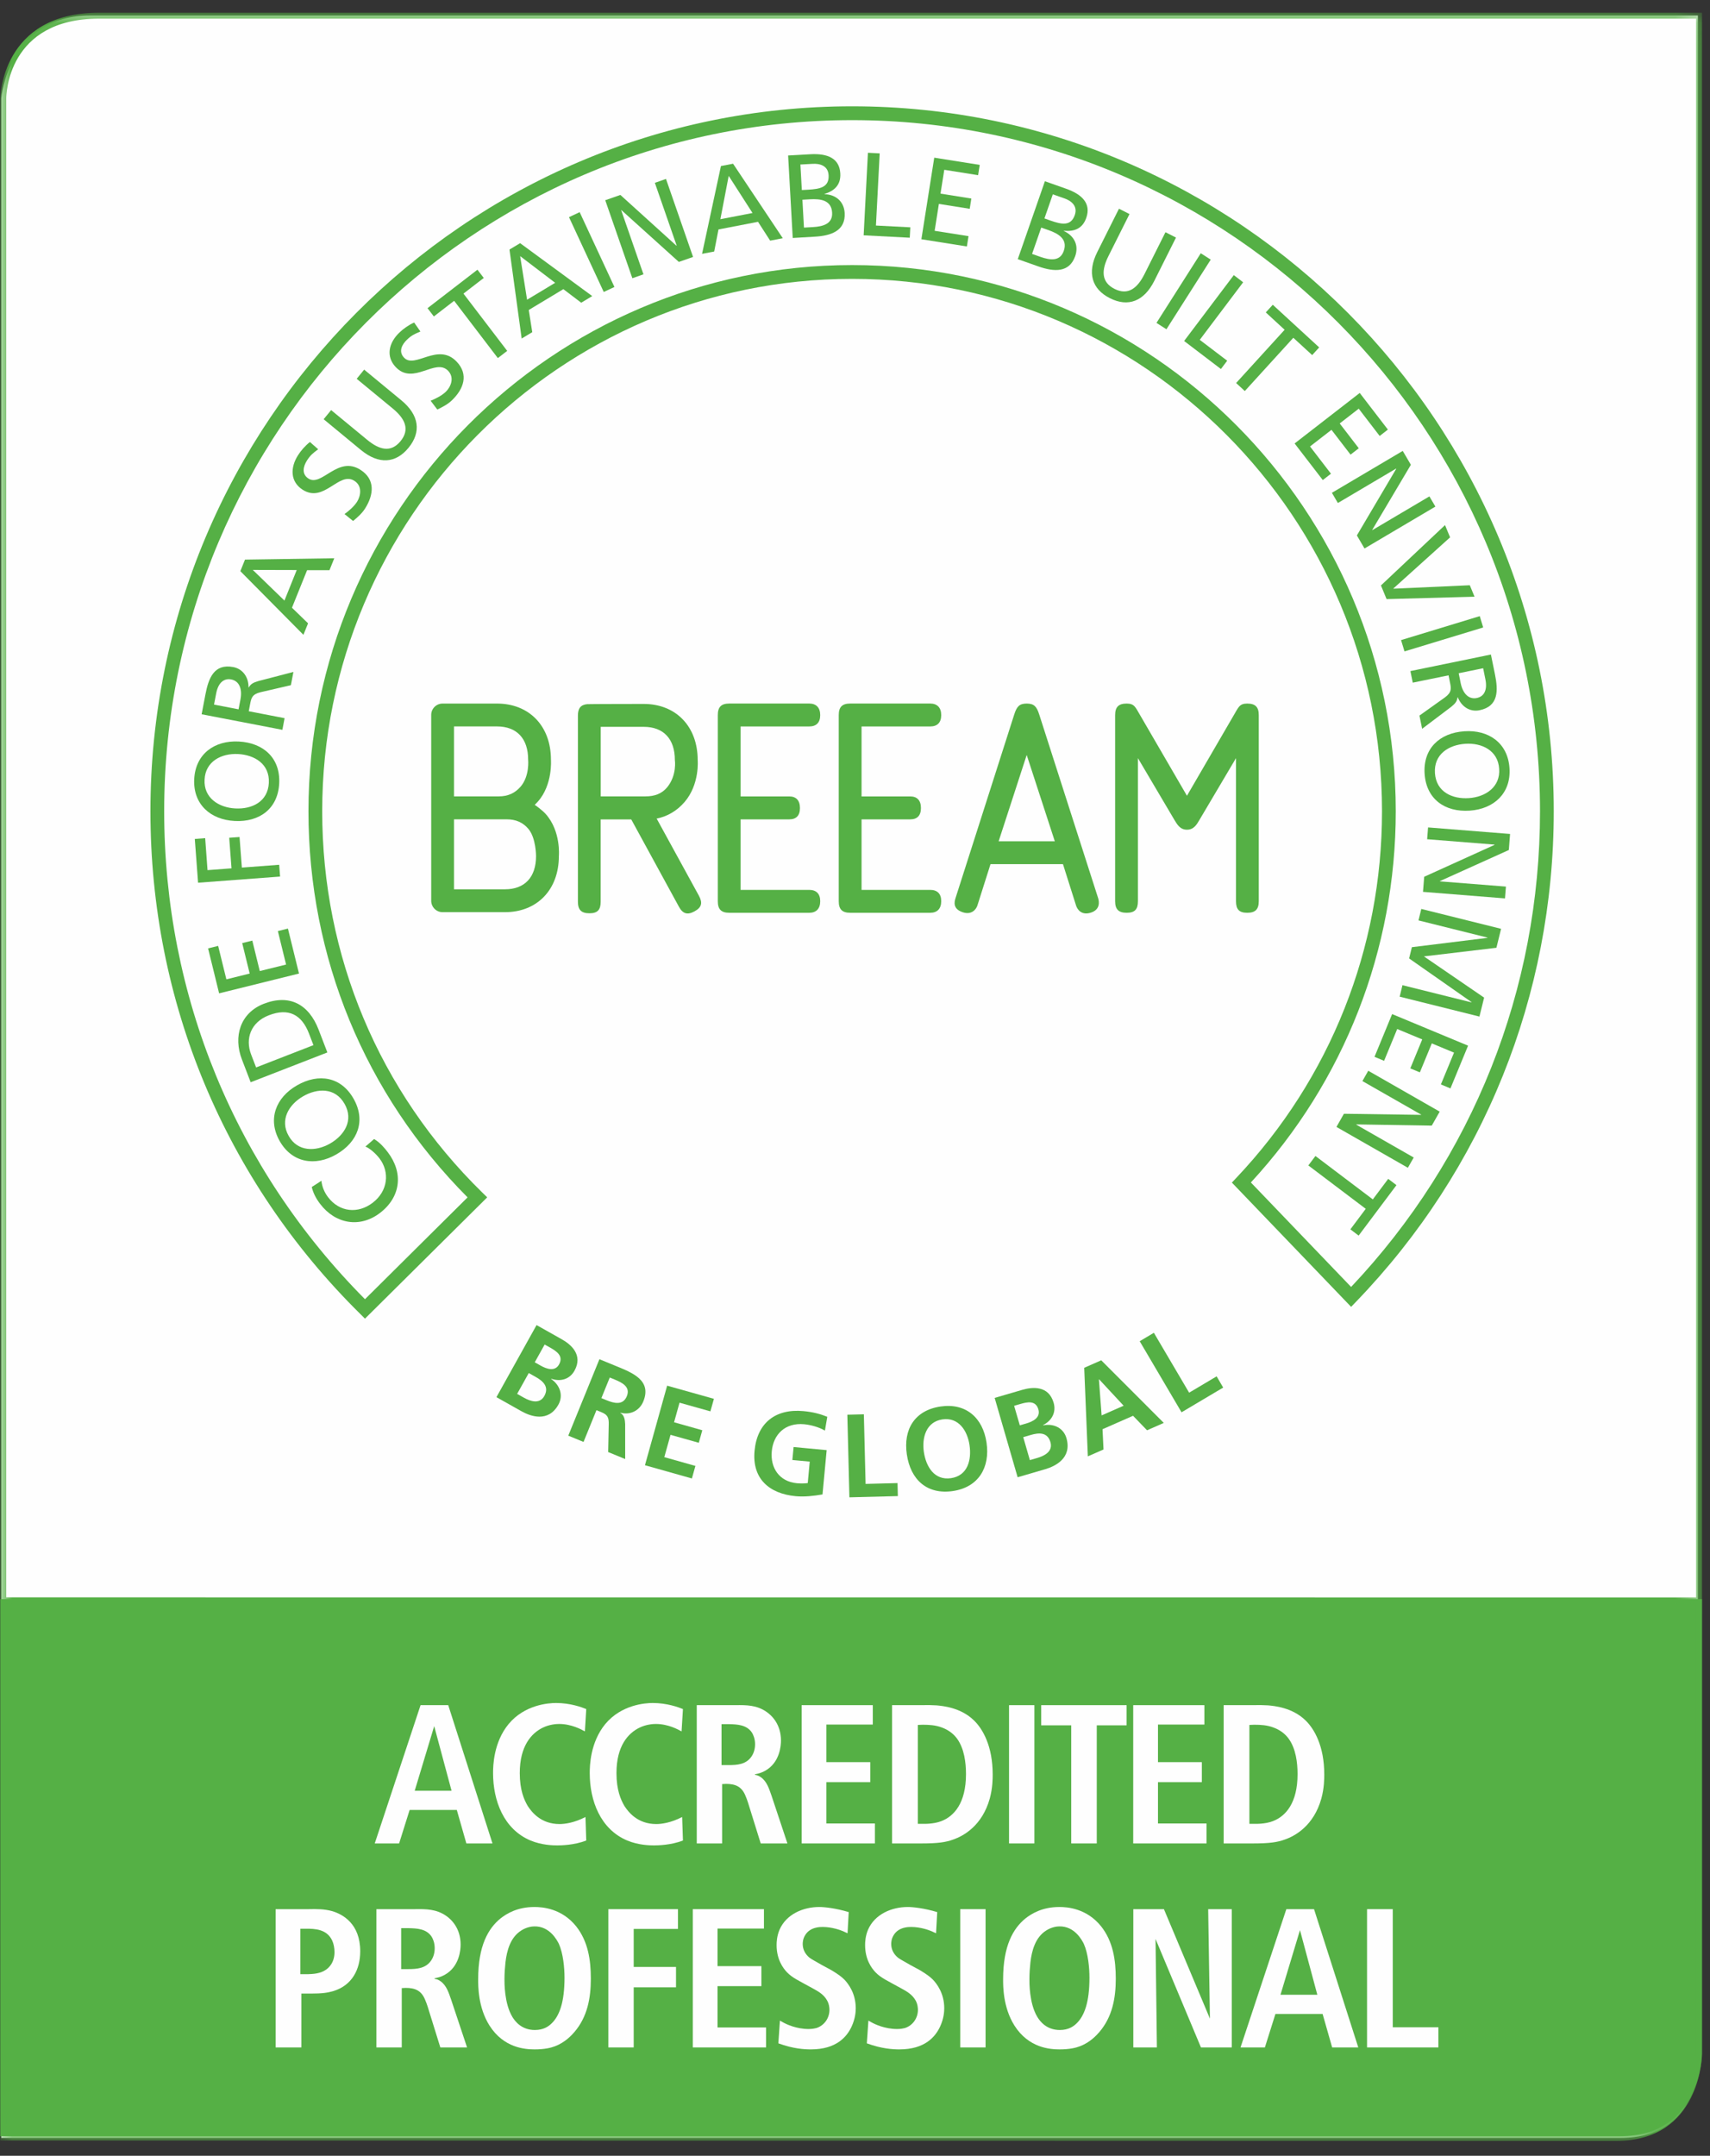
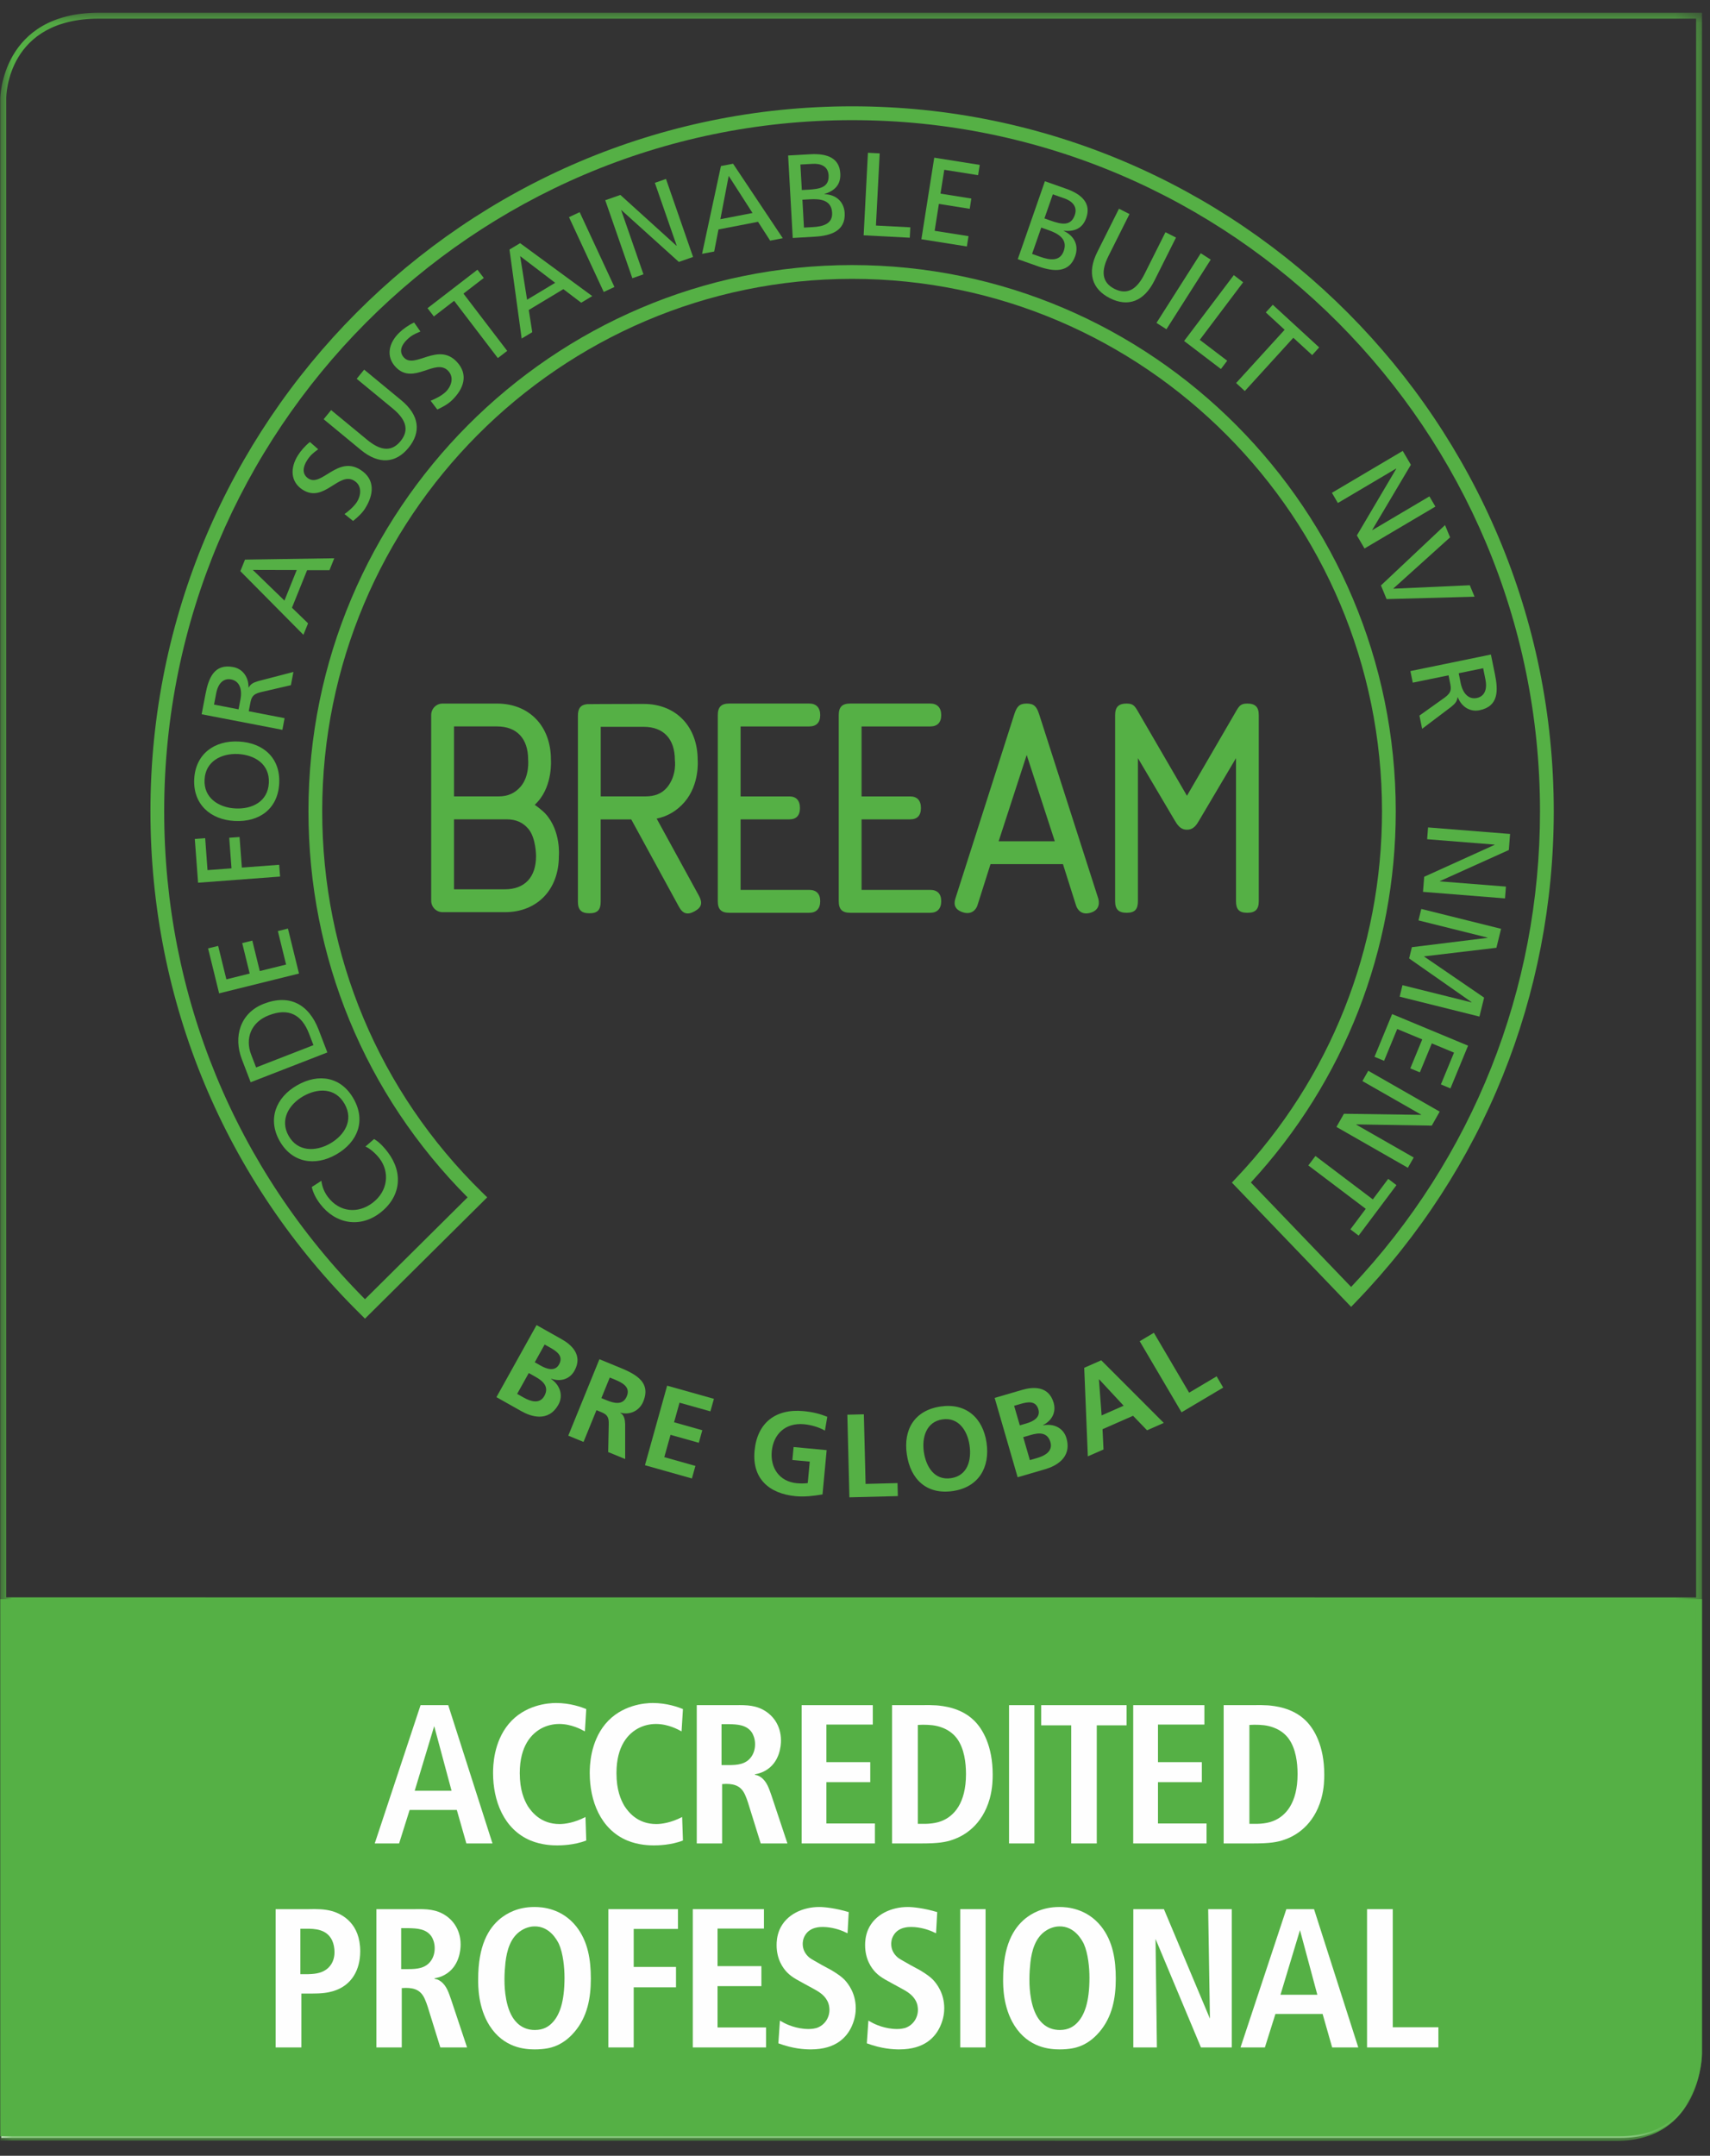
<svg xmlns="http://www.w3.org/2000/svg" xmlns:xlink="http://www.w3.org/1999/xlink" width="73px" height="92px" viewBox="0 0 73 92" version="1.1">
  <rect x="0" y="0" width="73" height="92" fill="#333333" stroke="none" />
  <title>Group 141 Copy</title>
  <desc>Created with Sketch.</desc>
  <defs>
    <polygon id="path-1" points="0 0.068 72.645 0.068 72.645 90.889 0 90.889" />
    <polygon id="path-3" points="0 91.17 72.645 91.17 72.645 0.348 0 0.348" />
  </defs>
  <g id="Page-1" stroke="none" stroke-width="1" fill="none" fill-rule="evenodd">
    <g id="04-Expertise" transform="translate(-276, -5992)">
      <g id="Group-66" transform="translate(212, 5992)">
        <g id="Group-141-Copy" transform="translate(64.013, 0.195)">
-           <path d="M72.47,0.467 L36.255,0.467 L3.841,0.467 C0.327,0.467 0.042,3.996 0.042,3.996 L0.042,59.756 L0.042,68.121 L72.47,68.121 L72.47,0.467 Z" id="Fill-1" fill="#FEFEFE" />
-           <path d="M0.042,91.043 L3.556,91.043 L36.471,91.043 L69.171,91.043 C72.685,91.043 72.47,87.514 72.47,87.514 L72.47,68.121 L0.042,68.121 L0.042,87.514 L0.042,91.043 Z" id="Fill-3" fill="#FEFEFE" />
+           <path d="M0.042,91.043 L3.556,91.043 L36.471,91.043 L69.171,91.043 C72.685,91.043 72.47,87.514 72.47,87.514 L72.47,68.121 L0.042,68.121 L0.042,87.514 L0.042,91.043 " id="Fill-3" fill="#FEFEFE" />
          <path d="M0.001,90.971 L3.515,90.971 L36.43,90.971 L69.13,90.971 C72.645,90.971 72.645,87.442 72.645,87.442 L72.645,68.049 L0.001,68.049 L0.001,87.442 L0.001,90.971 Z" id="Fill-5" fill="#55B045" />
          <g id="Group-9" transform="translate(0, 0.281)">
            <mask id="mask-2" fill="white">
              <use xlink:href="#path-1" />
            </mask>
            <g id="Clip-8" />
            <path d="M72.394,67.696 L0.253,67.693 L0.253,3.724 C0.253,3.584 0.304,0.32 4.211,0.32 L72.394,0.32 L72.394,67.696 Z M72.392,87.214 C72.392,87.355 72.337,90.635 68.987,90.635 L0.253,90.615 L0.253,67.946 L72.392,67.949 L72.392,87.214 Z M4.211,0.067 C0.049,0.067 -3.46739429e-05,3.686 -3.46739429e-05,3.722 L-3.46739429e-05,68.404 L0.001,68.404 L0.001,90.869 L68.987,90.889 C72.584,90.889 72.644,87.253 72.644,87.216 L72.644,68.404 L72.646,68.404 L72.646,0.067 L4.211,0.067 Z" id="Fill-7" fill="#55B045" mask="url(#mask-2)" />
          </g>
          <path d="M13.707,50.197 C13.737,50.453 13.835,50.689 13.99,50.894 C14.482,51.54 15.272,51.613 15.898,51.133 C16.554,50.63 16.63,49.823 16.187,49.241 C16.034,49.041 15.778,48.811 15.587,48.736 L15.957,48.414 C16.207,48.56 16.416,48.81 16.541,48.976 C17.215,49.861 17.097,50.887 16.211,51.567 C15.351,52.226 14.305,52.039 13.655,51.185 C13.489,50.968 13.359,50.73 13.296,50.462 L13.707,50.197 Z" id="Fill-10" fill="#55B045" />
          <path d="M14.697,46.914 C14.296,46.207 13.538,46.24 12.931,46.588 C12.311,46.943 11.923,47.606 12.311,48.281 C12.69,48.959 13.457,48.961 14.078,48.607 C14.684,48.258 15.099,47.62 14.697,46.914 M11.927,48.501 C11.399,47.57 11.762,46.641 12.667,46.123 C13.593,45.592 14.551,45.758 15.081,46.694 C15.612,47.628 15.268,48.54 14.342,49.072 C13.437,49.59 12.456,49.431 11.927,48.501" id="Fill-12" fill="#55B045" />
          <path d="M13.368,44.408 L13.178,43.912 C12.866,43.103 12.304,42.805 11.46,43.135 C10.695,43.431 10.447,44.129 10.708,44.808 L10.92,45.359 L13.368,44.408 Z M10.688,45.991 L10.315,45.02 C9.939,44.045 10.239,43.034 11.249,42.642 C12.346,42.216 13.171,42.663 13.589,43.748 L13.962,44.719 L10.688,45.991 Z" id="Fill-14" fill="#55B045" />
          <polygon id="Fill-16" fill="#55B045" points="9.341 42.197 8.87 40.278 9.3 40.172 9.651 41.599 10.646 41.352 10.327 40.053 10.758 39.946 11.077 41.246 12.2 40.968 11.849 39.54 12.279 39.433 12.751 41.352" />
          <polygon id="Fill-18" fill="#55B045" points="8.443 37.476 8.303 35.608 8.746 35.574 8.846 36.939 9.87 36.862 9.772 35.557 10.213 35.525 10.312 36.83 11.905 36.71 11.944 37.213" />
          <path d="M11.464,33.216 C11.505,32.404 10.849,32.022 10.151,31.984 C9.437,31.948 8.755,32.298 8.721,33.075 C8.675,33.852 9.32,34.27 10.033,34.306 C10.732,34.343 11.422,34.029 11.464,33.216 M8.278,33.053 C8.333,31.983 9.139,31.397 10.179,31.45 C11.243,31.505 11.961,32.164 11.906,33.239 C11.852,34.313 11.071,34.896 10.006,34.841 C8.966,34.788 8.224,34.123 8.278,33.053" id="Fill-20" fill="#55B045" />
          <path d="M10.171,30.076 L10.252,29.654 C10.341,29.182 10.187,28.865 9.857,28.801 C9.545,28.741 9.302,28.942 9.215,29.398 L9.124,29.874 L10.171,30.076 Z M8.595,30.287 L8.757,29.439 C8.888,28.753 9.123,28.115 9.947,28.273 C10.366,28.355 10.604,28.724 10.596,29.139 L10.606,29.141 C10.694,28.998 10.782,28.939 11.016,28.87 L12.513,28.481 L12.405,29.046 L11.109,29.346 C10.744,29.435 10.713,29.599 10.663,29.861 L10.606,30.158 L12.136,30.454 L12.042,30.951 L8.595,30.287 Z" id="Fill-22" fill="#55B045" />
          <path d="M10.779,24.127 L12.13,25.435 L12.654,24.132 L10.779,24.127 Z M10.248,24.18 L10.446,23.687 L14.257,23.629 L14.052,24.139 L13.097,24.138 L12.451,25.74 L13.138,26.406 L12.94,26.897 L10.248,24.18 Z" id="Fill-24" fill="#55B045" />
          <path d="M13.57,18.978 C13.347,19.141 13.233,19.235 13.092,19.456 C12.94,19.695 12.846,20.03 13.156,20.229 C13.723,20.594 14.405,19.231 15.379,19.857 C16.012,20.263 15.949,20.913 15.571,21.508 C15.438,21.718 15.248,21.883 15.06,22.038 L14.694,21.743 C14.845,21.636 15.092,21.435 15.23,21.218 C15.384,20.975 15.466,20.548 15.117,20.326 C14.457,19.9 13.826,21.295 12.906,20.704 C12.381,20.367 12.367,19.771 12.708,19.234 C12.833,19.038 13.015,18.826 13.218,18.668 L13.57,18.978 Z" id="Fill-26" fill="#55B045" />
          <path d="M17.123,16.891 C17.885,17.521 17.977,18.243 17.428,18.914 C16.879,19.585 16.155,19.635 15.393,19.007 L13.804,17.696 L14.123,17.306 L15.662,18.575 C16.182,19.004 16.674,19.135 17.086,18.632 C17.498,18.129 17.275,17.669 16.753,17.239 L15.214,15.971 L15.533,15.579 L17.123,16.891 Z" id="Fill-28" fill="#55B045" />
          <path d="M17.934,13.953 C17.679,14.059 17.546,14.122 17.358,14.305 C17.154,14.5 16.983,14.803 17.236,15.069 C17.701,15.559 18.685,14.399 19.483,15.241 C20,15.785 19.787,16.401 19.278,16.89 C19.1,17.061 18.876,17.177 18.656,17.282 L18.37,16.907 C18.542,16.839 18.831,16.704 19.017,16.526 C19.223,16.327 19.404,15.932 19.119,15.631 C18.577,15.063 17.635,16.265 16.881,15.471 C16.452,15.02 16.578,14.436 17.038,13.997 C17.205,13.836 17.432,13.674 17.667,13.569 L17.934,13.953 Z" id="Fill-30" fill="#55B045" />
          <polygon id="Fill-32" fill="#55B045" points="19.374 12.642 18.508 13.31 18.238 12.957 20.369 11.315 20.639 11.667 19.772 12.335 21.639 14.779 21.24 15.087" />
          <path d="M22.192,10.735 L22.488,12.596 L23.687,11.874 L22.192,10.735 Z M21.737,10.455 L22.191,10.182 L25.27,12.441 L24.799,12.724 L24.037,12.145 L22.56,13.034 L22.709,13.981 L22.257,14.253 L21.737,10.455 Z" id="Fill-34" fill="#55B045" />
          <polygon id="Fill-36" fill="#55B045" points="24.278 9.073 24.733 8.859 26.217 12.052 25.761 12.266" />
          <polygon id="Fill-38" fill="#55B045" points="25.825 8.35 26.471 8.124 28.864 10.291 28.874 10.287 27.943 7.608 28.418 7.441 29.574 10.771 28.967 10.983 26.515 8.772 26.505 8.774 27.456 11.512 26.982 11.679" />
          <path d="M31.095,7.311 L30.74,9.16 L32.112,8.895 L31.095,7.311 Z M30.764,6.891 L31.282,6.792 L33.404,9.971 L32.865,10.075 L32.347,9.271 L30.659,9.597 L30.476,10.539 L29.958,10.638 L30.764,6.891 Z" id="Fill-40" fill="#55B045" />
          <path d="M34.308,9.518 L34.684,9.497 C35.136,9.472 35.538,9.353 35.51,8.879 C35.48,8.333 34.998,8.286 34.567,8.31 L34.242,8.329 L34.308,9.518 Z M34.217,7.915 L34.494,7.9 C34.981,7.871 35.389,7.803 35.36,7.284 C35.337,6.866 34.974,6.781 34.683,6.797 L34.156,6.826 L34.217,7.915 Z M33.632,6.441 L34.579,6.388 C35.307,6.346 35.823,6.554 35.859,7.206 C35.887,7.689 35.619,7.947 35.183,8.083 L35.184,8.092 C35.663,8.106 36.017,8.4 36.046,8.894 C36.088,9.65 35.476,9.867 34.763,9.906 L33.829,9.961 L33.632,6.441 Z" id="Fill-42" fill="#55B045" />
          <polygon id="Fill-44" fill="#55B045" points="37.039 6.325 37.541 6.351 37.381 9.43 38.848 9.506 38.825 9.95 36.856 9.847" />
          <polygon id="Fill-46" fill="#55B045" points="39.87 6.534 41.812 6.842 41.742 7.281 40.298 7.051 40.137 8.068 41.453 8.278 41.384 8.716 40.068 8.507 39.887 9.655 41.333 9.883 41.263 10.323 39.321 10.015" />
          <path d="M44.574,9.126 L44.835,9.219 C45.295,9.38 45.699,9.474 45.87,8.983 C46.007,8.587 45.706,8.369 45.43,8.273 L44.932,8.098 L44.574,9.126 Z M44.046,10.641 L44.402,10.767 C44.829,10.917 45.244,10.962 45.399,10.513 C45.579,9.999 45.154,9.77 44.746,9.625 L44.438,9.517 L44.046,10.641 Z M44.594,7.54 L45.49,7.856 C46.179,8.097 46.575,8.488 46.36,9.102 C46.201,9.56 45.855,9.695 45.402,9.653 L45.399,9.662 C45.836,9.859 46.052,10.266 45.888,10.733 C45.639,11.448 44.991,11.412 44.317,11.176 L43.436,10.865 L44.594,7.54 Z" id="Fill-48" fill="#55B045" />
          <path d="M49.266,11.788 C48.823,12.672 48.141,12.921 47.368,12.53 C46.595,12.14 46.387,11.441 46.832,10.557 L47.756,8.712 L48.205,8.94 L47.31,10.726 C47.006,11.331 46.988,11.84 47.566,12.134 C48.145,12.425 48.542,12.106 48.845,11.503 L49.741,9.715 L50.19,9.944 L49.266,11.788 Z" id="Fill-50" fill="#55B045" />
          <polygon id="Fill-52" fill="#55B045" points="51.248 10.613 51.673 10.885 49.782 13.856 49.357 13.585" />
          <polygon id="Fill-54" fill="#55B045" points="52.658 11.546 53.057 11.852 51.205 14.308 52.376 15.199 52.108 15.553 50.537 14.357" />
          <polygon id="Fill-56" fill="#55B045" points="54.828 13.878 54.024 13.138 54.322 12.811 56.303 14.631 56.004 14.959 55.199 14.22 53.128 16.493 52.757 16.151" />
-           <polygon id="Fill-58" fill="#55B045" points="58.034 16.575 59.236 18.138 58.885 18.41 57.991 17.246 57.179 17.876 57.993 18.935 57.642 19.207 56.828 18.148 55.912 18.858 56.806 20.021 56.457 20.292 55.254 18.73" />
          <polygon id="Fill-60" fill="#55B045" points="59.87 19.048 60.217 19.64 58.567 22.42 58.572 22.429 61.008 20.989 61.264 21.424 58.238 23.212 57.912 22.655 59.593 19.81 59.588 19.801 57.101 21.271 56.846 20.836" />
          <polygon id="Fill-62" fill="#55B045" points="59.18 25.372 58.94 24.789 61.675 22.214 61.891 22.737 59.471 24.918 59.476 24.928 62.733 24.781 62.935 25.27" />
-           <polygon id="Fill-64" fill="#55B045" points="63.158 26.099 63.304 26.583 59.945 27.604 59.798 27.122" />
          <path d="M62.259,28.536 L62.343,28.957 C62.44,29.426 62.703,29.661 63.032,29.593 C63.342,29.53 63.492,29.252 63.399,28.797 L63.303,28.322 L62.259,28.536 Z M63.634,27.738 L63.807,28.584 C63.945,29.267 63.971,29.946 63.149,30.115 C62.729,30.201 62.372,29.951 62.222,29.565 L62.211,29.566 C62.183,29.732 62.125,29.82 61.935,29.973 L60.698,30.907 L60.583,30.343 L61.668,29.57 C61.972,29.347 61.939,29.184 61.885,28.922 L61.826,28.625 L60.298,28.938 L60.197,28.444 L63.634,27.738 Z" id="Fill-66" fill="#55B045" />
-           <path d="M61.245,32.8 C61.299,33.61 61.995,33.913 62.694,33.865 C63.406,33.818 64.043,33.39 63.986,32.614 C63.939,31.837 63.251,31.499 62.538,31.547 C61.84,31.595 61.191,31.987 61.245,32.8 M64.427,32.584 C64.5,33.652 63.768,34.329 62.73,34.4 C61.665,34.472 60.876,33.903 60.804,32.83 C60.732,31.755 61.438,31.084 62.501,31.013 C63.541,30.942 64.356,31.515 64.427,32.584" id="Fill-68" fill="#55B045" />
          <polygon id="Fill-70" fill="#55B045" points="64.452 35.395 64.399 36.08 61.457 37.407 61.457 37.418 64.275 37.641 64.235 38.145 60.735 37.866 60.786 37.222 63.79 35.86 63.79 35.849 60.912 35.62 60.951 35.116" />
          <polygon id="Fill-72" fill="#55B045" points="64.068 39.443 63.869 40.252 60.774 40.62 63.344 42.379 63.144 43.188 59.739 42.339 59.858 41.849 62.806 42.583 62.808 42.572 60.142 40.707 60.26 40.227 63.486 39.829 63.489 39.818 60.542 39.084 60.662 38.595" />
          <polygon id="Fill-74" fill="#55B045" points="62.659 44.43 61.907 46.254 61.499 46.084 62.059 44.727 61.111 44.333 60.601 45.569 60.193 45.399 60.702 44.163 59.634 43.719 59.074 45.076 58.665 44.906 59.417 43.082" />
          <polygon id="Fill-76" fill="#55B045" points="61.448 47.245 61.109 47.842 57.888 47.79 57.883 47.799 60.339 49.203 60.089 49.641 57.04 47.898 57.359 47.336 60.652 47.383 60.658 47.374 58.148 45.941 58.398 45.501" />
          <polygon id="Fill-78" fill="#55B045" points="58.593 50.99 59.25 50.114 59.602 50.382 57.987 52.536 57.635 52.268 58.291 51.393 55.84 49.541 56.143 49.138" />
          <path d="M36.364,4.932 C20.17,4.932 6.996,18.163 6.996,34.425 C6.996,42.3 10.038,49.685 15.568,55.25 L19.948,50.904 C15.566,46.504 13.155,40.663 13.155,34.425 C13.155,21.573 23.567,11.117 36.364,11.117 C49.162,11.117 59.572,21.573 59.572,34.425 C59.572,40.332 57.377,45.947 53.387,50.268 L57.666,54.727 C62.869,49.223 65.73,42.027 65.73,34.425 C65.73,18.163 52.557,4.932 36.364,4.932 L36.364,4.932 Z M15.568,56.08 L15.362,55.875 C9.589,50.174 6.409,42.556 6.409,34.425 C6.409,17.838 19.846,4.342 36.364,4.342 C52.881,4.342 66.317,17.838 66.317,34.425 C66.317,42.281 63.32,49.716 57.878,55.357 L57.666,55.576 L52.576,50.273 L52.769,50.068 C56.779,45.83 58.985,40.274 58.985,34.425 C58.985,21.898 48.838,11.706 36.364,11.706 C23.889,11.706 13.742,21.898 13.742,34.425 C13.742,40.603 16.167,46.38 20.571,50.693 L20.786,50.903 L15.568,56.08 Z" id="Fill-80" fill="#55B045" />
          <path d="M22.816,57.942 L23.065,58.083 C23.325,58.229 23.676,58.351 23.853,58.034 C24.052,57.676 23.756,57.475 23.474,57.316 L23.238,57.184 L22.816,57.942 Z M22.064,59.29 L22.353,59.453 C22.638,59.613 23.025,59.737 23.224,59.381 C23.447,58.98 23.156,58.735 22.849,58.563 L22.56,58.401 L22.064,59.29 Z M22.893,56.354 L23.964,56.957 C24.36,57.178 24.888,57.625 24.512,58.3 C24.309,58.666 23.92,58.782 23.518,58.643 L23.514,58.653 C23.908,58.927 24.037,59.369 23.826,59.748 C23.393,60.524 22.636,60.249 22.25,60.032 L21.18,59.43 L22.893,56.354 Z" id="Fill-82" fill="#55B045" />
          <path d="M25.66,59.471 L25.875,59.559 C26.195,59.691 26.582,59.795 26.747,59.388 C26.908,58.996 26.558,58.814 26.233,58.68 L26.018,58.592 L25.66,59.471 Z M25.576,57.811 L26.279,58.1 C26.977,58.386 27.82,58.706 27.45,59.612 C27.294,59.995 26.908,60.207 26.471,60.094 L26.467,60.103 C26.639,60.189 26.669,60.41 26.675,60.581 L26.676,62.071 L25.95,61.773 L25.974,60.593 C25.981,60.311 25.935,60.184 25.66,60.071 L25.45,59.985 L24.898,61.341 L24.247,61.073 L25.576,57.811 Z" id="Fill-84" fill="#55B045" />
          <polygon id="Fill-86" fill="#55B045" points="28.467 58.94 30.464 59.501 30.314 60.036 28.996 59.666 28.763 60.502 29.968 60.842 29.819 61.377 28.612 61.038 28.346 61.99 29.674 62.364 29.524 62.9 27.52 62.335" />
          <path d="M35.203,60.858 C34.944,60.706 34.6,60.613 34.319,60.586 C33.504,60.509 33.001,61.021 32.934,61.74 C32.868,62.452 33.258,63.032 34.004,63.103 C34.194,63.12 34.346,63.114 34.47,63.096 L34.555,62.181 L33.813,62.112 L33.866,61.558 L35.277,61.691 L35.1,63.581 C34.72,63.647 34.328,63.691 33.953,63.656 C32.822,63.549 32.088,62.907 32.199,61.721 C32.311,60.518 33.105,59.914 34.291,60.026 C34.696,60.064 35.012,60.149 35.304,60.268 L35.203,60.858 Z" id="Fill-88" fill="#55B045" />
          <polygon id="Fill-90" fill="#55B045" points="36.16 60.179 36.865 60.162 36.939 63.132 38.302 63.097 38.316 63.652 36.248 63.705" />
          <path d="M40.587,62.887 C41.299,62.781 41.469,62.108 41.376,61.477 C41.286,60.863 40.91,60.276 40.218,60.379 C39.527,60.481 39.337,61.153 39.426,61.767 C39.519,62.397 39.875,62.992 40.587,62.887 M40.137,59.829 C41.226,59.667 41.947,60.316 42.102,61.369 C42.258,62.425 41.767,63.273 40.668,63.436 C39.554,63.601 38.857,62.944 38.7,61.875 C38.542,60.806 39.033,59.993 40.137,59.829" id="Fill-92" fill="#55B045" />
          <path d="M43.952,62.117 L44.271,62.024 C44.584,61.932 44.943,61.744 44.83,61.35 C44.701,60.909 44.325,60.946 43.988,61.044 L43.669,61.137 L43.952,62.117 Z M43.523,60.633 L43.798,60.553 C44.083,60.47 44.416,60.303 44.316,59.954 C44.203,59.561 43.851,59.632 43.541,59.723 L43.28,59.799 L43.523,60.633 Z M42.449,59.462 L43.628,59.118 C44.063,58.991 44.752,58.927 44.967,59.669 C45.083,60.072 44.894,60.432 44.515,60.622 L44.518,60.632 C44.989,60.541 45.393,60.76 45.513,61.178 C45.76,62.032 45.034,62.38 44.609,62.504 L43.43,62.848 L42.449,59.462 Z" id="Fill-94" fill="#55B045" />
          <path d="M46.909,58.669 L46.9,58.672 L47.015,60.209 L47.955,59.795 L46.909,58.669 Z M46.272,58.177 L46.999,57.857 L49.669,60.529 L48.955,60.844 L48.357,60.225 L47.054,60.798 L47.096,61.663 L46.427,61.956 L46.272,58.177 Z" id="Fill-96" fill="#55B045" />
          <polygon id="Fill-98" fill="#55B045" points="48.641 57.043 49.246 56.683 50.751 59.239 51.925 58.542 52.205 59.021 50.427 60.076" />
          <path d="M34.536,30.807 C34.83,30.807 35.002,30.646 35.002,30.324 C35.002,30.004 34.83,29.829 34.536,29.829 L31.122,29.829 C30.776,29.829 30.63,29.976 30.63,30.324 L30.63,38.264 C30.63,38.613 30.776,38.759 31.122,38.759 L34.536,38.759 C34.83,38.759 35.002,38.585 35.002,38.264 C35.002,37.943 34.83,37.782 34.536,37.782 L31.603,37.782 L31.603,34.772 L33.683,34.772 C33.977,34.772 34.137,34.611 34.137,34.288 C34.137,33.967 33.977,33.793 33.683,33.793 L31.603,33.793 L31.603,30.807 L34.536,30.807 Z" id="Fill-100" fill="#55B045" />
          <path d="M42.619,35.708 L43.817,32.024 L45.017,35.708 L42.619,35.708 Z M44.352,30.298 C44.244,29.964 44.137,29.83 43.817,29.83 C43.497,29.83 43.392,29.964 43.284,30.298 L40.779,38.13 C40.724,38.304 40.66,38.597 41.091,38.738 C41.468,38.861 41.658,38.612 41.711,38.451 L42.272,36.683 L45.365,36.683 L45.925,38.451 C45.977,38.612 46.153,38.889 46.571,38.748 C46.959,38.616 46.912,38.288 46.869,38.142 L44.352,30.298 Z" id="Fill-102" fill="#55B045" />
          <path d="M53.231,29.83 C52.897,29.83 52.859,29.989 52.658,30.325 L50.658,33.765 L48.658,30.325 C48.458,29.989 48.419,29.83 48.085,29.83 C47.74,29.83 47.592,29.977 47.592,30.325 L47.592,38.264 C47.592,38.612 47.74,38.759 48.085,38.759 C48.432,38.759 48.565,38.612 48.565,38.264 L48.565,32.159 L50.124,34.798 C50.245,34.998 50.368,35.213 50.658,35.213 C50.95,35.213 51.072,34.998 51.19,34.798 L52.752,32.159 L52.752,38.264 C52.752,38.612 52.884,38.759 53.231,38.759 C53.577,38.759 53.724,38.612 53.724,38.264 L53.724,30.325 C53.724,29.977 53.577,29.83 53.231,29.83" id="Fill-104" fill="#55B045" />
          <path d="M39.701,30.807 C39.996,30.807 40.168,30.646 40.168,30.324 C40.168,30.004 39.996,29.829 39.701,29.829 L36.287,29.829 C35.939,29.829 35.793,29.976 35.793,30.324 L35.793,38.264 C35.793,38.613 35.939,38.759 36.287,38.759 L39.701,38.759 C39.996,38.759 40.168,38.585 40.168,38.264 C40.168,37.943 39.996,37.782 39.701,37.782 L36.767,37.782 L36.767,34.772 L38.848,34.772 C39.142,34.772 39.302,34.611 39.302,34.288 C39.302,33.967 39.142,33.793 38.848,33.793 L36.767,33.793 L36.767,30.807 L39.701,30.807 Z" id="Fill-106" fill="#55B045" />
          <path d="M25.632,33.791 L25.632,30.823 L27.466,30.823 C28.312,30.823 28.797,31.339 28.797,32.239 C28.797,32.239 28.895,32.884 28.468,33.404 C28.239,33.678 27.934,33.791 27.547,33.791 L25.632,33.791 Z M28.02,34.74 C28.487,34.644 28.89,34.404 29.208,34.036 C29.866,33.274 29.771,32.239 29.771,32.239 C29.771,30.808 28.843,29.846 27.466,29.846 C27.466,29.846 25.081,29.849 25.05,29.856 C24.776,29.884 24.658,30.033 24.658,30.345 L24.658,38.285 C24.658,38.634 24.803,38.78 25.15,38.78 C25.496,38.78 25.63,38.634 25.63,38.285 L25.63,34.774 L26.935,34.774 L28.97,38.5 C29.137,38.806 29.336,38.864 29.641,38.695 C29.943,38.529 29.989,38.335 29.823,38.03 L28.02,34.74 Z" id="Fill-108" fill="#55B045" />
          <path d="M22.871,36.34 C22.871,37.241 22.387,37.757 21.541,37.757 L19.368,37.757 L19.368,34.771 L21.622,34.771 C22.008,34.771 22.309,34.902 22.542,35.176 C22.874,35.568 22.871,36.34 22.871,36.34 L22.871,36.34 Z M19.368,30.806 L21.202,30.806 C22.048,30.806 22.533,31.322 22.533,32.221 C22.533,32.221 22.608,32.926 22.203,33.386 C21.966,33.654 21.67,33.791 21.283,33.791 L19.368,33.791 L19.368,30.806 Z M23.281,34.541 C23.14,34.384 22.861,34.18 22.815,34.154 C22.858,34.111 22.902,34.067 22.944,34.019 C23.593,33.295 23.506,32.221 23.506,32.221 C23.506,30.791 22.58,29.83 21.202,29.83 L18.881,29.83 C18.613,29.83 18.395,30.047 18.395,30.317 L18.395,38.245 C18.395,38.514 18.613,38.733 18.881,38.733 L21.541,38.733 C22.919,38.733 23.845,37.772 23.845,36.34 C23.845,36.34 23.943,35.278 23.281,34.541 L23.281,34.541 Z" id="Fill-110" fill="#55B045" />
          <path d="M19.264,76.227 L18.523,73.469 L17.691,76.227 L19.264,76.227 Z M19.122,72.574 L21.011,78.475 L19.896,78.475 L19.488,77.046 L17.474,77.046 L17.025,78.475 L15.985,78.475 L17.941,72.574 L19.122,72.574 Z" id="Fill-112" fill="#FEFEFE" />
          <path d="M24.956,73.694 C24.806,73.611 24.382,73.377 23.857,73.377 C23.741,73.377 23.449,73.393 23.158,73.535 C22.676,73.77 22.176,74.313 22.176,75.474 C22.176,76.194 22.359,76.611 22.517,76.879 C22.676,77.121 23.067,77.648 23.874,77.648 C24.09,77.648 24.498,77.598 24.981,77.347 L25.014,78.35 C24.506,78.55 23.932,78.559 23.774,78.559 C23.599,78.559 23.117,78.55 22.634,78.35 C21.485,77.865 21.036,76.645 21.036,75.474 C21.036,75.174 21.052,74.163 21.702,73.377 C22.384,72.558 23.391,72.482 23.724,72.482 C24.324,72.482 24.815,72.658 25.014,72.741 L24.956,73.694 Z" id="Fill-114" fill="#FEFEFE" />
          <path d="M29.083,73.694 C28.934,73.611 28.51,73.377 27.985,73.377 C27.868,73.377 27.577,73.393 27.286,73.535 C26.803,73.77 26.304,74.313 26.304,75.474 C26.304,76.194 26.487,76.611 26.645,76.879 C26.803,77.121 27.194,77.648 28.002,77.648 C28.218,77.648 28.626,77.598 29.108,77.347 L29.142,78.35 C28.634,78.55 28.06,78.559 27.902,78.559 C27.727,78.559 27.244,78.55 26.762,78.35 C25.613,77.865 25.163,76.645 25.163,75.474 C25.163,75.174 25.18,74.163 25.829,73.377 C26.512,72.558 27.519,72.482 27.852,72.482 C28.451,72.482 28.942,72.658 29.142,72.741 L29.083,73.694 Z" id="Fill-116" fill="#FEFEFE" />
          <path d="M30.789,75.132 L31.089,75.132 C31.455,75.132 31.837,75.107 32.07,74.764 C32.212,74.555 32.221,74.329 32.221,74.238 C32.221,73.995 32.137,73.828 32.087,73.745 C31.863,73.41 31.463,73.393 31.105,73.385 L30.789,73.385 L30.789,75.132 Z M31.388,72.574 C31.863,72.566 32.287,72.574 32.695,72.85 C32.92,73.001 33.327,73.377 33.327,74.087 C33.327,74.288 33.286,75.032 32.636,75.383 C32.545,75.433 32.429,75.483 32.212,75.525 L32.221,75.55 C32.287,75.558 32.362,75.575 32.47,75.65 C32.728,75.834 32.819,76.143 32.92,76.427 L33.602,78.475 L32.462,78.475 L31.921,76.737 C31.887,76.636 31.854,76.536 31.813,76.445 C31.654,76.051 31.388,75.934 30.98,75.934 C30.93,75.934 30.872,75.943 30.814,75.943 L30.814,78.475 L29.732,78.475 L29.732,72.574 L31.388,72.574 Z" id="Fill-118" fill="#FEFEFE" />
          <polygon id="Fill-120" fill="#FEFEFE" points="37.247 72.574 37.247 73.402 35.266 73.402 35.266 75.006 37.139 75.006 37.139 75.859 35.266 75.859 35.266 77.623 37.338 77.623 37.338 78.475 34.209 78.475 34.209 72.574" />
          <path d="M39.169,77.639 L39.327,77.639 C39.427,77.639 39.835,77.656 40.176,77.522 C40.717,77.313 41.225,76.753 41.225,75.516 C41.225,75.023 41.15,74.43 40.85,74.012 C40.767,73.895 40.567,73.661 40.193,73.527 C39.927,73.427 39.66,73.41 39.377,73.41 L39.169,73.418 L39.169,77.639 Z M39.394,72.574 C39.585,72.566 39.776,72.574 39.968,72.583 C40.217,72.608 40.992,72.666 41.566,73.226 C41.94,73.586 42.365,74.321 42.365,75.533 C42.365,75.709 42.365,76.102 42.24,76.561 C41.915,77.723 41.116,78.158 40.683,78.308 C40.367,78.425 40.026,78.475 39.335,78.475 L38.07,78.475 L38.07,72.574 L39.394,72.574 Z" id="Fill-122" fill="#FEFEFE" />
          <mask id="mask-4" fill="white">
            <use xlink:href="#path-3" />
          </mask>
          <g id="Clip-125" />
          <polygon id="Fill-124" fill="#FEFEFE" mask="url(#mask-4)" points="43.063 78.475 44.145 78.475 44.145 72.574 43.063 72.574" />
          <polygon id="Fill-126" fill="#FEFEFE" mask="url(#mask-4)" points="48.082 72.574 48.082 73.435 46.808 73.435 46.808 78.475 45.718 78.475 45.718 73.435 44.436 73.435 44.436 72.574" />
          <polygon id="Fill-127" fill="#FEFEFE" mask="url(#mask-4)" points="51.402 72.574 51.402 73.402 49.421 73.402 49.421 75.006 51.294 75.006 51.294 75.859 49.421 75.859 49.421 77.623 51.494 77.623 51.494 78.475 48.364 78.475 48.364 72.574" />
          <path d="M53.324,77.639 L53.482,77.639 C53.582,77.639 53.99,77.656 54.331,77.522 C54.872,77.313 55.38,76.753 55.38,75.516 C55.38,75.023 55.305,74.43 55.005,74.012 C54.922,73.895 54.722,73.661 54.348,73.527 C54.082,73.427 53.815,73.41 53.532,73.41 L53.324,73.418 L53.324,77.639 Z M53.549,72.574 C53.74,72.566 53.931,72.574 54.123,72.583 C54.372,72.608 55.147,72.666 55.721,73.226 C56.095,73.586 56.52,74.321 56.52,75.533 C56.52,75.709 56.52,76.102 56.395,76.561 C56.07,77.723 55.271,78.158 54.839,78.308 C54.522,78.425 54.181,78.475 53.49,78.475 L52.225,78.475 L52.225,72.574 L53.549,72.574 Z" id="Fill-128" fill="#FEFEFE" mask="url(#mask-4)" />
          <path d="M12.81,84.055 L13.01,84.055 C13.102,84.055 13.201,84.055 13.293,84.047 C13.584,84.03 13.884,83.947 14.075,83.704 C14.259,83.479 14.267,83.203 14.267,83.11 C14.267,82.944 14.233,82.759 14.167,82.617 C13.942,82.141 13.451,82.108 13.019,82.116 L12.81,82.116 L12.81,84.055 Z M13.168,81.28 C13.51,81.272 13.834,81.272 14.167,81.364 C14.616,81.497 15.365,81.899 15.365,83.077 C15.365,83.863 15.008,84.532 14.225,84.774 C13.967,84.849 13.759,84.883 13.251,84.883 L12.852,84.883 L12.852,87.181 L11.753,87.181 L11.753,81.28 L13.168,81.28 Z" id="Fill-129" fill="#FEFEFE" mask="url(#mask-4)" />
          <path d="M17.113,83.838 L17.412,83.838 C17.778,83.838 18.161,83.813 18.394,83.47 C18.536,83.261 18.544,83.035 18.544,82.944 C18.544,82.701 18.461,82.534 18.411,82.451 C18.187,82.116 17.787,82.099 17.429,82.091 L17.113,82.091 L17.113,83.838 Z M17.712,81.28 C18.187,81.272 18.611,81.28 19.019,81.556 C19.243,81.706 19.651,82.082 19.651,82.793 C19.651,82.993 19.61,83.738 18.96,84.089 C18.869,84.139 18.752,84.189 18.536,84.231 L18.544,84.256 C18.611,84.264 18.686,84.281 18.794,84.356 C19.052,84.54 19.143,84.849 19.243,85.133 L19.926,87.181 L18.785,87.181 L18.245,85.443 C18.211,85.342 18.178,85.242 18.136,85.15 C17.978,84.757 17.712,84.64 17.304,84.64 C17.254,84.64 17.196,84.649 17.138,84.649 L17.138,87.181 L16.056,87.181 L16.056,81.28 L17.712,81.28 Z" id="Fill-130" fill="#FEFEFE" mask="url(#mask-4)" />
          <path d="M22.239,82.191 C21.773,82.484 21.623,83.052 21.565,83.554 C21.54,83.788 21.523,84.022 21.523,84.264 C21.523,84.381 21.507,85.301 21.864,85.885 C21.972,86.061 22.247,86.437 22.821,86.437 C23.196,86.437 23.404,86.278 23.512,86.178 C23.878,85.844 24.086,85.233 24.086,84.205 C24.086,83.771 24.028,83.169 23.845,82.76 C23.77,82.609 23.454,81.999 22.796,82.016 C22.705,82.016 22.472,82.04 22.239,82.191 M24.586,82.016 C25.093,82.659 25.21,83.453 25.21,84.247 C25.21,85.083 25.06,85.877 24.511,86.521 C24.394,86.655 24.12,86.964 23.678,87.131 C23.504,87.198 23.238,87.265 22.813,87.265 C22.405,87.265 21.49,87.206 20.882,86.245 C20.391,85.467 20.4,84.548 20.4,84.273 C20.4,82.835 20.832,82.099 21.357,81.673 C21.606,81.481 22.056,81.188 22.805,81.188 C23.146,81.188 23.97,81.247 24.586,82.016" id="Fill-131" fill="#FEFEFE" mask="url(#mask-4)" />
          <polygon id="Fill-132" fill="#FEFEFE" mask="url(#mask-4)" points="28.929 81.28 28.929 82.124 27.04 82.124 27.04 83.746 28.846 83.746 28.846 84.615 27.04 84.615 27.04 87.181 25.958 87.181 25.958 81.28" />
          <polygon id="Fill-133" fill="#FEFEFE" mask="url(#mask-4)" points="32.6 81.28 32.6 82.108 30.619 82.108 30.619 83.712 32.491 83.712 32.491 84.565 30.619 84.565 30.619 86.329 32.691 86.329 32.691 87.181 29.562 87.181 29.562 81.28" />
          <path d="M36.169,82.308 C36.103,82.283 36.045,82.25 35.986,82.225 C35.87,82.175 35.503,82.04 35.112,82.04 C35.012,82.04 34.58,82.032 34.363,82.383 C34.263,82.542 34.255,82.693 34.255,82.768 C34.255,83.002 34.363,83.203 34.546,83.353 C34.671,83.445 34.804,83.504 35.071,83.663 C35.212,83.737 35.345,83.813 35.487,83.888 C35.778,84.063 35.928,84.18 36.036,84.289 C36.203,84.465 36.519,84.874 36.519,85.509 C36.519,85.652 36.502,85.944 36.344,86.287 C36.145,86.721 35.695,87.265 34.605,87.265 C34.322,87.265 33.856,87.24 33.215,87.006 L33.282,86.036 C33.323,86.061 33.373,86.086 33.415,86.111 C33.564,86.195 33.989,86.395 34.505,86.395 C34.671,86.395 34.771,86.37 34.838,86.354 C35.179,86.245 35.396,85.927 35.396,85.576 C35.396,85.509 35.387,85.334 35.295,85.175 C35.146,84.908 34.905,84.782 34.646,84.64 C34.072,84.322 33.814,84.214 33.581,83.971 C33.415,83.796 33.14,83.428 33.14,82.81 C33.14,82.701 33.148,82.434 33.265,82.158 C33.556,81.489 34.28,81.188 34.963,81.188 C35.171,81.188 35.67,81.238 36.219,81.406 L36.169,82.308 Z" id="Fill-134" fill="#FEFEFE" mask="url(#mask-4)" />
          <path d="M39.947,82.308 C39.881,82.283 39.823,82.25 39.764,82.225 C39.648,82.175 39.281,82.04 38.89,82.04 C38.79,82.04 38.358,82.032 38.141,82.383 C38.041,82.542 38.033,82.693 38.033,82.768 C38.033,83.002 38.141,83.203 38.324,83.353 C38.449,83.445 38.582,83.504 38.849,83.663 C38.99,83.737 39.123,83.813 39.265,83.888 C39.556,84.063 39.706,84.18 39.814,84.289 C39.981,84.465 40.297,84.874 40.297,85.509 C40.297,85.652 40.28,85.944 40.122,86.287 C39.922,86.721 39.473,87.265 38.383,87.265 C38.1,87.265 37.634,87.24 36.992,87.006 L37.059,86.036 C37.101,86.061 37.151,86.086 37.193,86.111 C37.342,86.195 37.767,86.395 38.283,86.395 C38.449,86.395 38.549,86.37 38.616,86.354 C38.957,86.245 39.173,85.927 39.173,85.576 C39.173,85.509 39.165,85.334 39.073,85.175 C38.923,84.908 38.682,84.782 38.424,84.64 C37.85,84.322 37.592,84.214 37.359,83.971 C37.193,83.796 36.918,83.428 36.918,82.81 C36.918,82.701 36.926,82.434 37.043,82.158 C37.334,81.489 38.058,81.188 38.741,81.188 C38.948,81.188 39.448,81.238 39.997,81.406 L39.947,82.308 Z" id="Fill-135" fill="#FEFEFE" mask="url(#mask-4)" />
          <polygon id="Fill-136" fill="#FEFEFE" mask="url(#mask-4)" points="40.979 87.181 42.061 87.181 42.061 81.28 40.979 81.28" />
          <path d="M44.649,82.191 C44.183,82.484 44.033,83.052 43.975,83.554 C43.95,83.788 43.933,84.022 43.933,84.264 C43.933,84.381 43.917,85.301 44.274,85.885 C44.382,86.061 44.657,86.437 45.232,86.437 C45.606,86.437 45.814,86.278 45.922,86.178 C46.288,85.844 46.496,85.233 46.496,84.205 C46.496,83.771 46.438,83.169 46.255,82.76 C46.18,82.609 45.864,81.999 45.206,82.016 C45.115,82.016 44.882,82.04 44.649,82.191 M46.996,82.016 C47.503,82.659 47.62,83.453 47.62,84.247 C47.62,85.083 47.47,85.877 46.921,86.521 C46.804,86.655 46.53,86.964 46.088,87.131 C45.914,87.198 45.648,87.265 45.223,87.265 C44.815,87.265 43.9,87.206 43.292,86.245 C42.801,85.467 42.81,84.548 42.81,84.273 C42.81,82.835 43.242,82.099 43.767,81.673 C44.016,81.481 44.466,81.188 45.215,81.188 C45.556,81.188 46.38,81.247 46.996,82.016" id="Fill-137" fill="#FEFEFE" mask="url(#mask-4)" />
          <polygon id="Fill-138" fill="#FEFEFE" mask="url(#mask-4)" points="49.675 81.28 51.639 85.952 51.564 81.28 52.571 81.28 52.571 87.181 51.256 87.181 49.317 82.551 49.375 87.181 48.368 87.181 48.368 81.28" />
          <path d="M56.224,84.933 L55.483,82.175 L54.651,84.933 L56.224,84.933 Z M56.083,81.28 L57.972,87.181 L56.857,87.181 L56.449,85.752 L54.435,85.752 L53.985,87.181 L52.945,87.181 L54.901,81.28 L56.083,81.28 Z" id="Fill-139" fill="#FEFEFE" mask="url(#mask-4)" />
          <polygon id="Fill-140" fill="#FEFEFE" mask="url(#mask-4)" points="59.444 81.28 59.444 86.32 61.392 86.32 61.392 87.181 58.346 87.181 58.346 81.28" />
        </g>
      </g>
    </g>
  </g>
</svg>